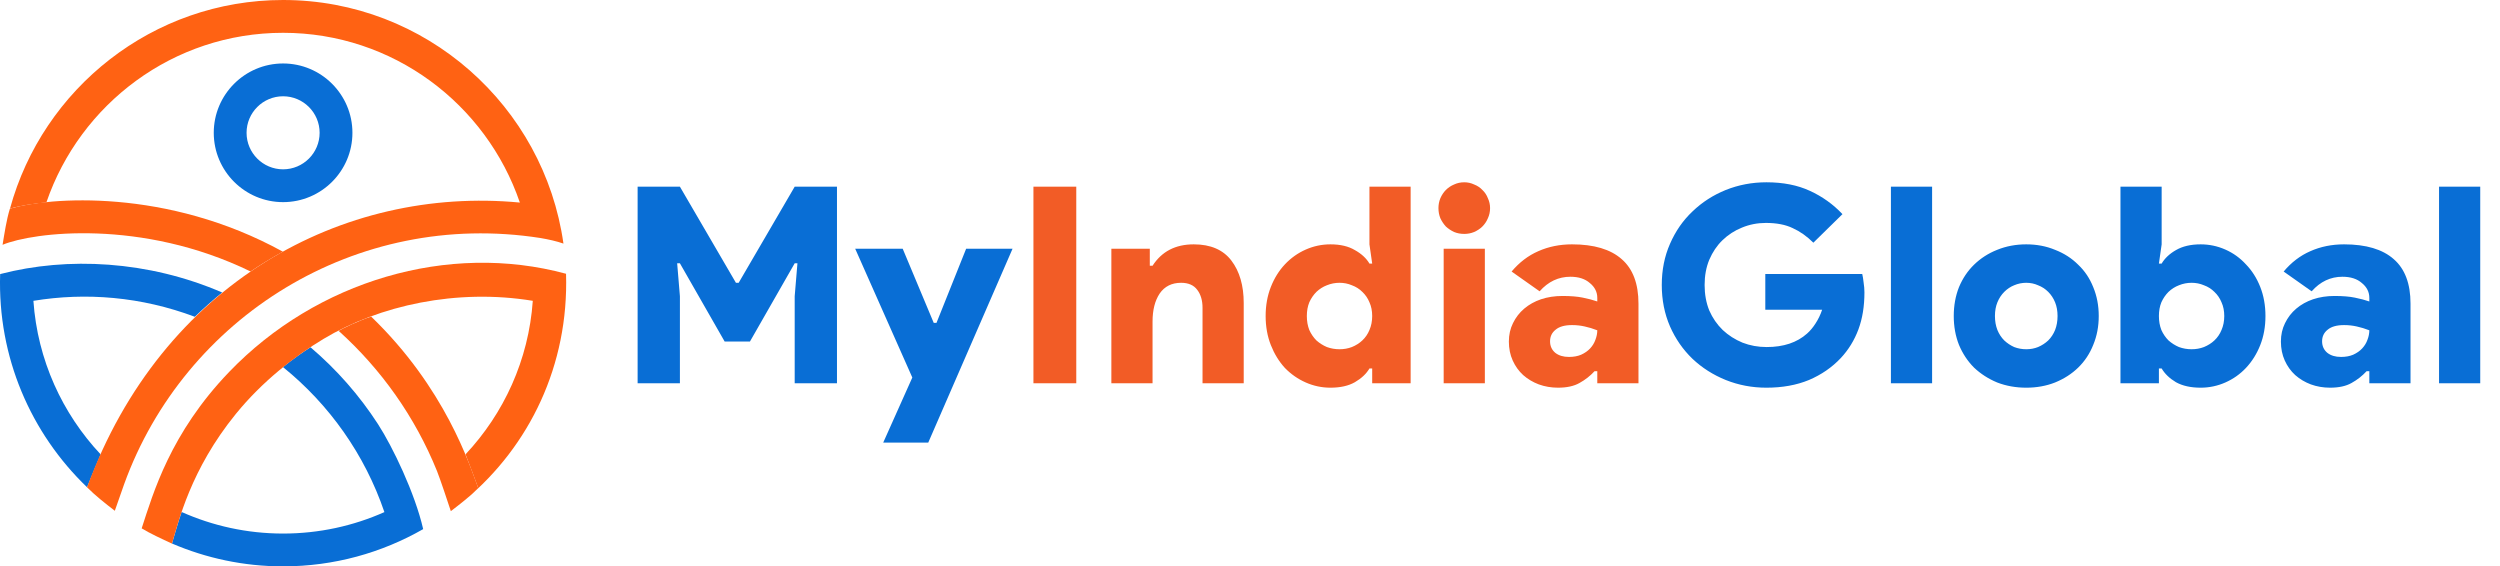
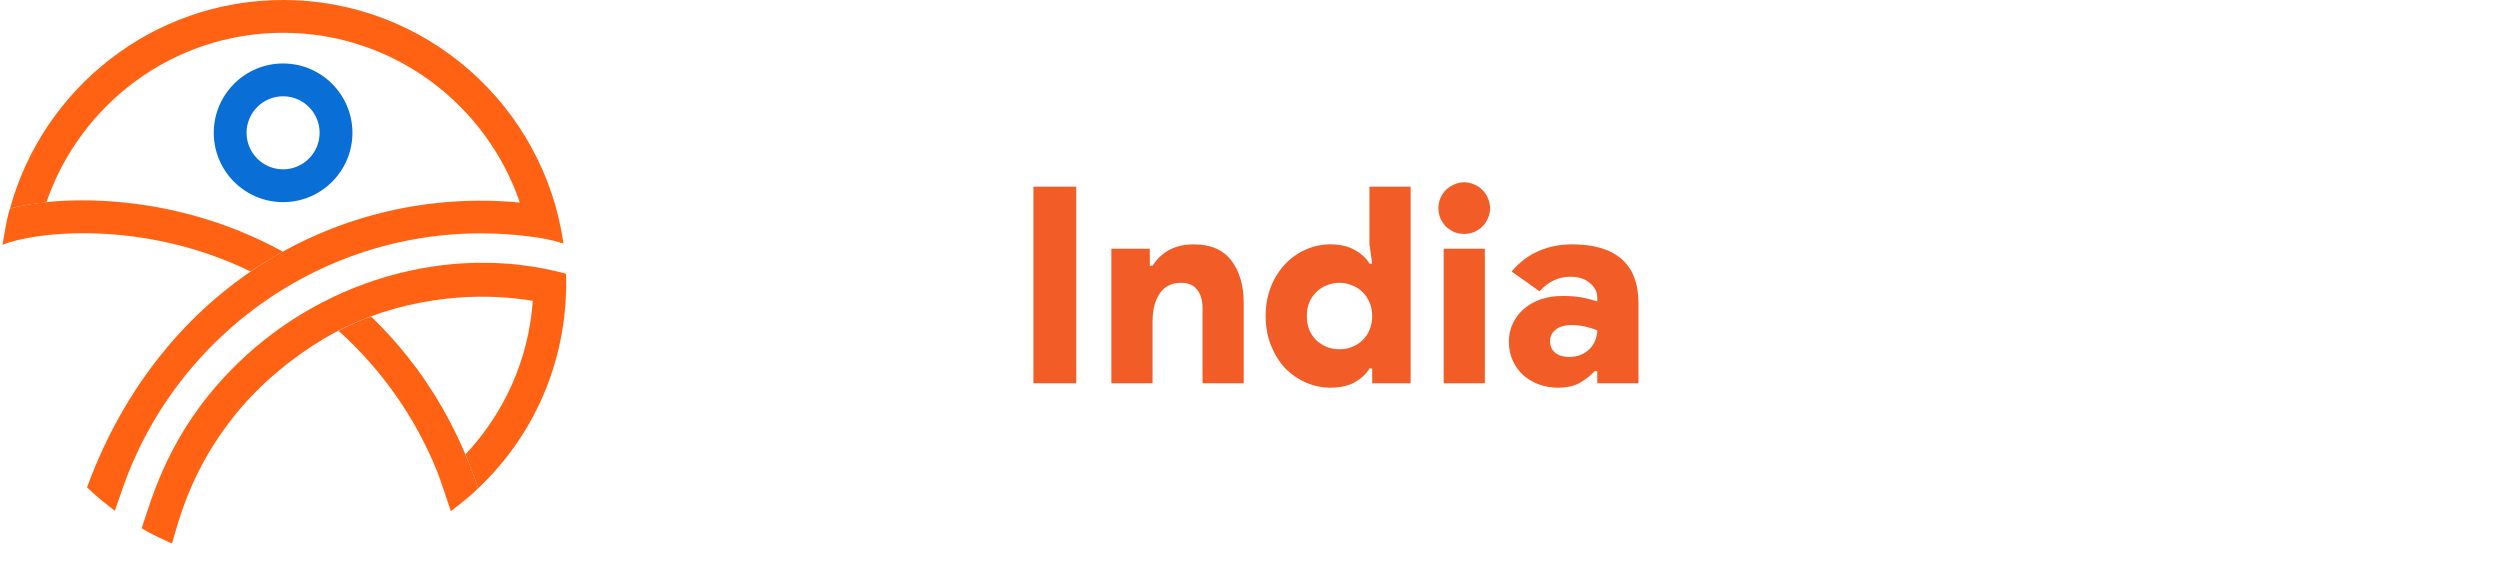
<svg xmlns="http://www.w3.org/2000/svg" width="437" height="99" viewBox="0 0 437 99" fill="none">
  <path d="M49.483 35.333C42.801 35.333 37.365 29.896 37.365 23.213C37.365 16.531 42.801 11.095 49.483 11.095C56.167 11.095 61.604 16.531 61.604 23.213C61.604 29.896 56.167 35.333 49.483 35.333ZM49.483 16.829C45.963 16.829 43.1 19.693 43.1 23.213C43.1 26.735 45.963 29.598 49.483 29.598C53.005 29.598 55.87 26.735 55.87 23.213C55.87 19.694 53.005 16.829 49.483 16.829Z" fill="#096ED5" />
  <path d="M49.446 43.992C29.169 32.829 8.507 34.456 1.73 36.479C1.127 38.431 0.791 40.738 0.449 42.792C5.736 40.579 24.743 38.178 43.796 47.452C45.62 46.214 47.507 45.062 49.446 43.992Z" fill="#FF6213" />
-   <path d="M17.591 79.424C10.897 72.294 6.563 62.932 5.839 52.584C15.012 51.077 24.66 51.848 34.054 55.373C35.65 53.832 37.324 52.358 38.839 51.13C25.909 45.547 11.831 44.833 0.025 47.909C-0.436 62.448 5.403 75.747 15.219 85.173C15.543 84.296 17.243 80.263 17.591 79.424Z" fill="#096ED5" />
-   <path d="M66.076 74.142C62.816 69.103 58.832 64.574 54.27 60.699C52.606 61.772 51.006 62.929 49.469 64.17C57.565 70.711 63.776 79.464 67.192 89.516C61.775 91.925 55.783 93.266 49.482 93.266C43.167 93.266 37.168 91.911 31.744 89.495C31.071 91.485 30.591 93.257 30.061 95.006C36.026 97.566 42.587 99 49.481 99C58.389 99 66.745 96.626 73.972 92.49C72.536 86.21 68.623 78.077 66.076 74.142Z" fill="#096ED5" />
  <path d="M59.193 57.835C66.637 64.536 72.563 72.891 76.382 82.327C76.932 83.683 78.346 87.951 78.806 89.351C80.443 88.089 82.143 86.79 83.599 85.326C82.082 81.22 77.834 67.838 64.879 55.339C62.801 56.018 59.844 57.422 59.193 57.835Z" fill="#FF6213" />
  <path d="M49.484 0C26.7 0 7.476 15.482 1.744 36.476C3.515 35.948 5.8 35.595 8.111 35.372C14.005 18.16 30.302 5.734 49.484 5.734C68.681 5.734 84.988 18.178 90.871 35.408C59.934 32.466 28.328 49.472 15.215 85.181C16.671 86.644 18.433 88.025 20.069 89.285C20.274 88.663 21.486 85.227 21.708 84.613C32.252 55.514 62.151 36.557 94.46 41.604C95.903 41.849 97.312 42.163 98.49 42.58C95.113 18.552 74.428 0 49.484 0Z" fill="#FF6213" />
  <path d="M98.945 47.854C78.35 42.261 55.325 49.12 40.062 65.008C29.75 75.741 26.785 86.195 24.764 92.357C26.085 93.173 28.366 94.252 30.06 95.017C31.205 91.249 33.275 82.126 41.234 72.343C45.817 66.711 51.433 62.317 56.543 59.246C66.3 53.38 79.836 50.398 93.132 52.583C92.409 62.929 88.069 72.286 81.377 79.417C81.999 80.977 83.22 84.287 83.602 85.326C82.889 86.043 82.115 86.719 81.32 87.371C92.571 77.955 99.434 63.834 98.945 47.854Z" fill="#FF6213" />
-   <path d="M111.456 32.632H118.848L128.64 49.432H129.12L138.912 32.632H146.304V67H138.912V51.784L139.392 46.024H138.912L131.088 59.704H126.672L118.848 46.024H118.368L118.848 51.784V67H111.456V32.632ZM159.473 65.992L149.489 43.48H157.793L163.217 56.44H163.697L168.881 43.48H176.993L162.257 77.368H154.385L159.473 65.992ZM308.575 47.896H325.519C325.615 48.28 325.695 48.776 325.759 49.384C325.855 49.992 325.903 50.568 325.903 51.112C325.903 53.544 325.551 55.704 324.847 57.592C324.143 59.48 323.119 61.144 321.775 62.584C320.239 64.216 318.383 65.496 316.207 66.424C314.031 67.32 311.551 67.768 308.767 67.768C306.271 67.768 303.903 67.32 301.663 66.424C299.455 65.528 297.519 64.296 295.855 62.728C294.191 61.128 292.879 59.24 291.919 57.064C290.959 54.856 290.479 52.44 290.479 49.816C290.479 47.192 290.959 44.792 291.919 42.616C292.879 40.408 294.191 38.52 295.855 36.952C297.519 35.352 299.455 34.104 301.663 33.208C303.903 32.312 306.271 31.864 308.767 31.864C311.679 31.864 314.207 32.36 316.351 33.352C318.527 34.344 320.431 35.704 322.063 37.432L316.975 42.424C315.855 41.304 314.655 40.456 313.375 39.88C312.127 39.272 310.559 38.968 308.671 38.968C307.199 38.968 305.807 39.24 304.495 39.784C303.215 40.296 302.079 41.032 301.087 41.992C300.127 42.92 299.359 44.056 298.783 45.4C298.239 46.712 297.967 48.184 297.967 49.816C297.967 51.448 298.239 52.936 298.783 54.28C299.359 55.592 300.143 56.728 301.135 57.688C302.127 58.616 303.279 59.352 304.591 59.896C305.903 60.408 307.311 60.664 308.815 60.664C311.759 60.664 314.111 59.88 315.871 58.312C316.415 57.832 316.911 57.24 317.359 56.536C317.839 55.8 318.223 55 318.511 54.136H308.575V47.896ZM330.532 67V32.632H337.732V67H330.532ZM354.188 42.712C356.012 42.712 357.692 43.032 359.228 43.672C360.796 44.28 362.14 45.144 363.26 46.264C364.412 47.352 365.292 48.664 365.9 50.2C366.54 51.736 366.86 53.416 366.86 55.24C366.86 57.064 366.54 58.744 365.9 60.28C365.292 61.816 364.412 63.144 363.26 64.264C362.14 65.352 360.796 66.216 359.228 66.856C357.692 67.464 356.012 67.768 354.188 67.768C352.364 67.768 350.668 67.464 349.1 66.856C347.564 66.216 346.22 65.352 345.068 64.264C343.948 63.144 343.068 61.816 342.428 60.28C341.82 58.744 341.516 57.064 341.516 55.24C341.516 53.416 341.82 51.736 342.428 50.2C343.068 48.664 343.948 47.352 345.068 46.264C346.22 45.144 347.564 44.28 349.1 43.672C350.668 43.032 352.364 42.712 354.188 42.712ZM354.188 61.048C354.924 61.048 355.612 60.92 356.252 60.664C356.924 60.376 357.516 59.992 358.028 59.512C358.54 59 358.94 58.392 359.228 57.688C359.516 56.952 359.66 56.136 359.66 55.24C359.66 54.344 359.516 53.544 359.228 52.84C358.94 52.136 358.54 51.528 358.028 51.016C357.516 50.504 356.924 50.12 356.252 49.864C355.612 49.576 354.924 49.432 354.188 49.432C353.452 49.432 352.748 49.576 352.076 49.864C351.436 50.12 350.86 50.504 350.348 51.016C349.836 51.528 349.436 52.136 349.148 52.84C348.86 53.544 348.716 54.344 348.716 55.24C348.716 56.136 348.86 56.952 349.148 57.688C349.436 58.392 349.836 59 350.348 59.512C350.86 59.992 351.436 60.376 352.076 60.664C352.748 60.92 353.452 61.048 354.188 61.048ZM377.377 67H370.657V32.632H377.857V42.712L377.377 46.072H377.857C378.401 45.144 379.233 44.36 380.353 43.72C381.505 43.048 382.945 42.712 384.673 42.712C386.177 42.712 387.617 43.016 388.993 43.624C390.369 44.232 391.569 45.096 392.593 46.216C393.649 47.304 394.481 48.616 395.089 50.152C395.697 51.688 396.001 53.384 396.001 55.24C396.001 57.096 395.697 58.792 395.089 60.328C394.481 61.864 393.649 63.192 392.593 64.312C391.569 65.4 390.369 66.248 388.993 66.856C387.617 67.464 386.177 67.768 384.673 67.768C382.945 67.768 381.505 67.448 380.353 66.808C379.233 66.136 378.401 65.336 377.857 64.408H377.377V67ZM383.089 61.048C383.857 61.048 384.577 60.92 385.249 60.664C385.953 60.376 386.561 59.992 387.073 59.512C387.617 59 388.033 58.392 388.321 57.688C388.641 56.952 388.801 56.136 388.801 55.24C388.801 54.344 388.641 53.544 388.321 52.84C388.033 52.136 387.617 51.528 387.073 51.016C386.561 50.504 385.953 50.12 385.249 49.864C384.577 49.576 383.857 49.432 383.089 49.432C382.321 49.432 381.585 49.576 380.881 49.864C380.209 50.12 379.601 50.504 379.057 51.016C378.545 51.528 378.129 52.136 377.809 52.84C377.521 53.544 377.377 54.344 377.377 55.24C377.377 56.136 377.521 56.952 377.809 57.688C378.129 58.392 378.545 59 379.057 59.512C379.601 59.992 380.209 60.376 380.881 60.664C381.585 60.92 382.321 61.048 383.089 61.048ZM414.159 64.888H413.679C412.911 65.72 412.031 66.408 411.039 66.952C410.079 67.496 408.831 67.768 407.295 67.768C406.111 67.768 404.991 67.576 403.935 67.192C402.911 66.808 401.999 66.264 401.199 65.56C400.431 64.856 399.823 64.008 399.375 63.016C398.927 62.024 398.703 60.92 398.703 59.704C398.703 58.52 398.943 57.448 399.423 56.488C399.903 55.496 400.559 54.648 401.391 53.944C402.223 53.24 403.199 52.696 404.319 52.312C405.471 51.928 406.719 51.736 408.063 51.736C409.503 51.736 410.687 51.832 411.615 52.024C412.575 52.216 413.423 52.44 414.159 52.696V52.072C414.159 51.048 413.727 50.184 412.863 49.48C412.031 48.744 410.895 48.376 409.455 48.376C407.375 48.376 405.583 49.224 404.079 50.92L399.183 47.464C400.527 45.864 402.079 44.68 403.839 43.912C405.631 43.112 407.599 42.712 409.743 42.712C413.583 42.712 416.479 43.576 418.431 45.304C420.383 47 421.359 49.592 421.359 53.08V67H414.159V64.888ZM414.159 57.736C413.423 57.448 412.687 57.224 411.951 57.064C411.247 56.904 410.511 56.824 409.743 56.824C408.463 56.824 407.503 57.096 406.863 57.64C406.223 58.152 405.903 58.824 405.903 59.656C405.903 60.488 406.207 61.16 406.815 61.672C407.423 62.152 408.223 62.392 409.215 62.392C410.015 62.392 410.719 62.264 411.327 62.008C411.967 61.72 412.495 61.352 412.911 60.904C413.327 60.456 413.631 59.96 413.823 59.416C414.047 58.84 414.159 58.28 414.159 57.736ZM426.344 67V32.632H433.544V67H426.344Z" fill="#096ED5" />
  <path d="M180.644 32.632H188.132V67H180.644V32.632ZM200.986 46.456H201.466C203.066 43.96 205.466 42.712 208.666 42.712C211.61 42.712 213.802 43.656 215.242 45.544C216.682 47.432 217.402 49.912 217.402 52.984V67H210.202V53.8C210.202 52.52 209.898 51.48 209.29 50.68C208.682 49.848 207.738 49.432 206.458 49.432C204.826 49.432 203.578 50.056 202.714 51.304C201.882 52.552 201.466 54.184 201.466 56.2V67H194.266V43.48H200.986V46.456ZM239.859 64.408H239.379C238.835 65.336 237.987 66.136 236.835 66.808C235.715 67.448 234.291 67.768 232.563 67.768C231.059 67.768 229.619 67.464 228.243 66.856C226.867 66.248 225.651 65.4 224.595 64.312C223.571 63.192 222.755 61.864 222.147 60.328C221.539 58.792 221.235 57.096 221.235 55.24C221.235 53.384 221.539 51.688 222.147 50.152C222.755 48.616 223.571 47.304 224.595 46.216C225.651 45.096 226.867 44.232 228.243 43.624C229.619 43.016 231.059 42.712 232.563 42.712C234.291 42.712 235.715 43.048 236.835 43.72C237.987 44.36 238.835 45.144 239.379 46.072H239.859L239.379 42.712V32.632H246.579V67H239.859V64.408ZM234.147 61.048C234.915 61.048 235.635 60.92 236.307 60.664C237.011 60.376 237.619 59.992 238.131 59.512C238.675 59 239.091 58.392 239.379 57.688C239.699 56.952 239.859 56.136 239.859 55.24C239.859 54.344 239.699 53.544 239.379 52.84C239.091 52.136 238.675 51.528 238.131 51.016C237.619 50.504 237.011 50.12 236.307 49.864C235.635 49.576 234.915 49.432 234.147 49.432C233.379 49.432 232.643 49.576 231.939 49.864C231.267 50.12 230.659 50.504 230.115 51.016C229.603 51.528 229.187 52.136 228.867 52.84C228.579 53.544 228.435 54.344 228.435 55.24C228.435 56.136 228.579 56.952 228.867 57.688C229.187 58.392 229.603 59 230.115 59.512C230.659 59.992 231.267 60.376 231.939 60.664C232.643 60.92 233.379 61.048 234.147 61.048ZM255.953 40.888C255.313 40.888 254.721 40.776 254.177 40.552C253.633 40.296 253.153 39.976 252.737 39.592C252.353 39.176 252.033 38.696 251.777 38.152C251.553 37.608 251.441 37.016 251.441 36.376C251.441 35.768 251.553 35.192 251.777 34.648C252.033 34.072 252.353 33.592 252.737 33.208C253.153 32.792 253.633 32.472 254.177 32.248C254.721 31.992 255.313 31.864 255.953 31.864C256.561 31.864 257.137 31.992 257.681 32.248C258.257 32.472 258.737 32.792 259.121 33.208C259.537 33.592 259.857 34.072 260.081 34.648C260.337 35.192 260.465 35.768 260.465 36.376C260.465 37.016 260.337 37.608 260.081 38.152C259.857 38.696 259.537 39.176 259.121 39.592C258.737 39.976 258.257 40.296 257.681 40.552C257.137 40.776 256.561 40.888 255.953 40.888ZM252.353 67V43.48H259.553V67H252.353ZM279.206 64.888H278.726C277.958 65.72 277.078 66.408 276.086 66.952C275.126 67.496 273.878 67.768 272.342 67.768C271.158 67.768 270.038 67.576 268.982 67.192C267.958 66.808 267.046 66.264 266.246 65.56C265.478 64.856 264.87 64.008 264.422 63.016C263.974 62.024 263.75 60.92 263.75 59.704C263.75 58.52 263.99 57.448 264.47 56.488C264.95 55.496 265.606 54.648 266.438 53.944C267.27 53.24 268.246 52.696 269.366 52.312C270.518 51.928 271.766 51.736 273.11 51.736C274.55 51.736 275.734 51.832 276.662 52.024C277.622 52.216 278.47 52.44 279.206 52.696V52.072C279.206 51.048 278.774 50.184 277.91 49.48C277.078 48.744 275.942 48.376 274.502 48.376C272.422 48.376 270.63 49.224 269.126 50.92L264.23 47.464C265.574 45.864 267.126 44.68 268.886 43.912C270.678 43.112 272.646 42.712 274.79 42.712C278.63 42.712 281.526 43.576 283.478 45.304C285.43 47 286.406 49.592 286.406 53.08V67H279.206V64.888ZM279.206 57.736C278.47 57.448 277.734 57.224 276.998 57.064C276.294 56.904 275.558 56.824 274.79 56.824C273.51 56.824 272.55 57.096 271.91 57.64C271.27 58.152 270.95 58.824 270.95 59.656C270.95 60.488 271.254 61.16 271.862 61.672C272.47 62.152 273.27 62.392 274.262 62.392C275.062 62.392 275.766 62.264 276.374 62.008C277.014 61.72 277.542 61.352 277.958 60.904C278.374 60.456 278.678 59.96 278.87 59.416C279.094 58.84 279.206 58.28 279.206 57.736Z" fill="#F25C26" />
</svg>